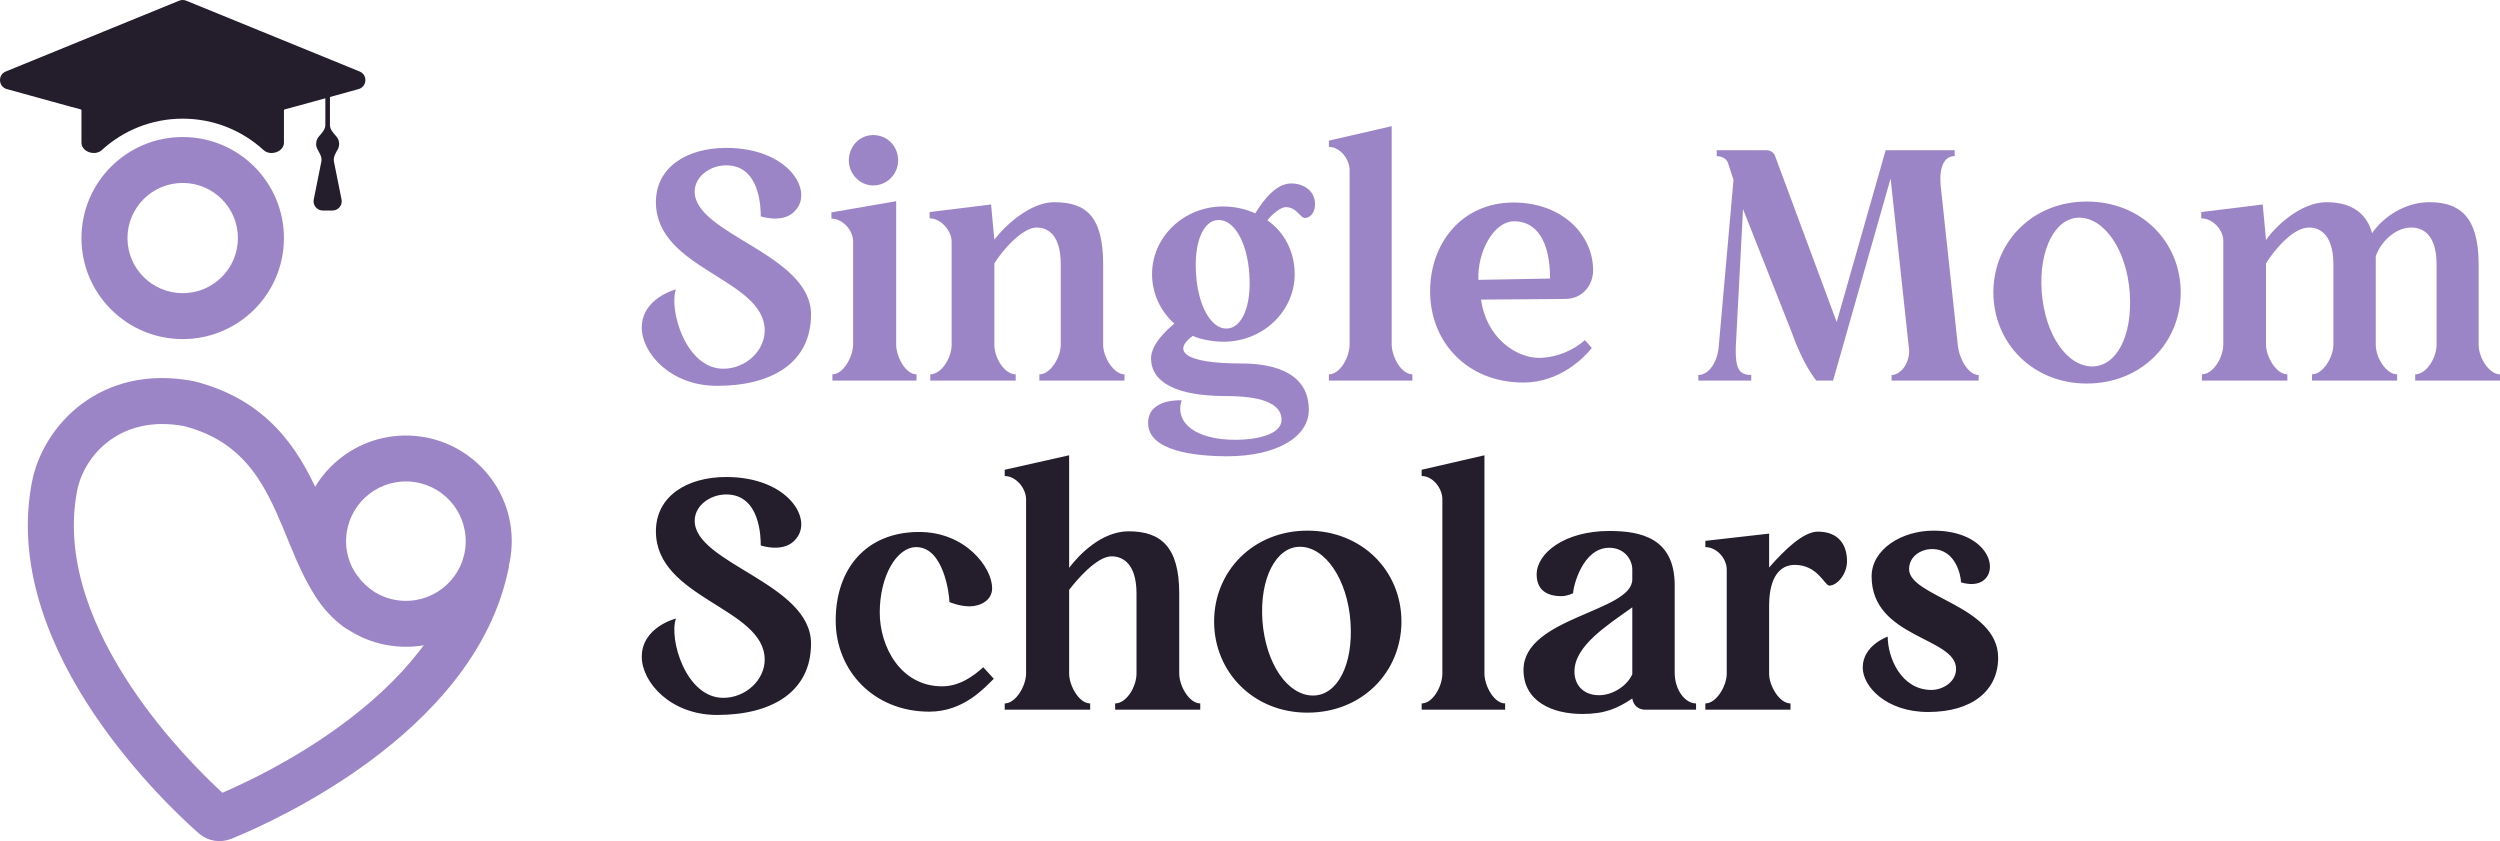
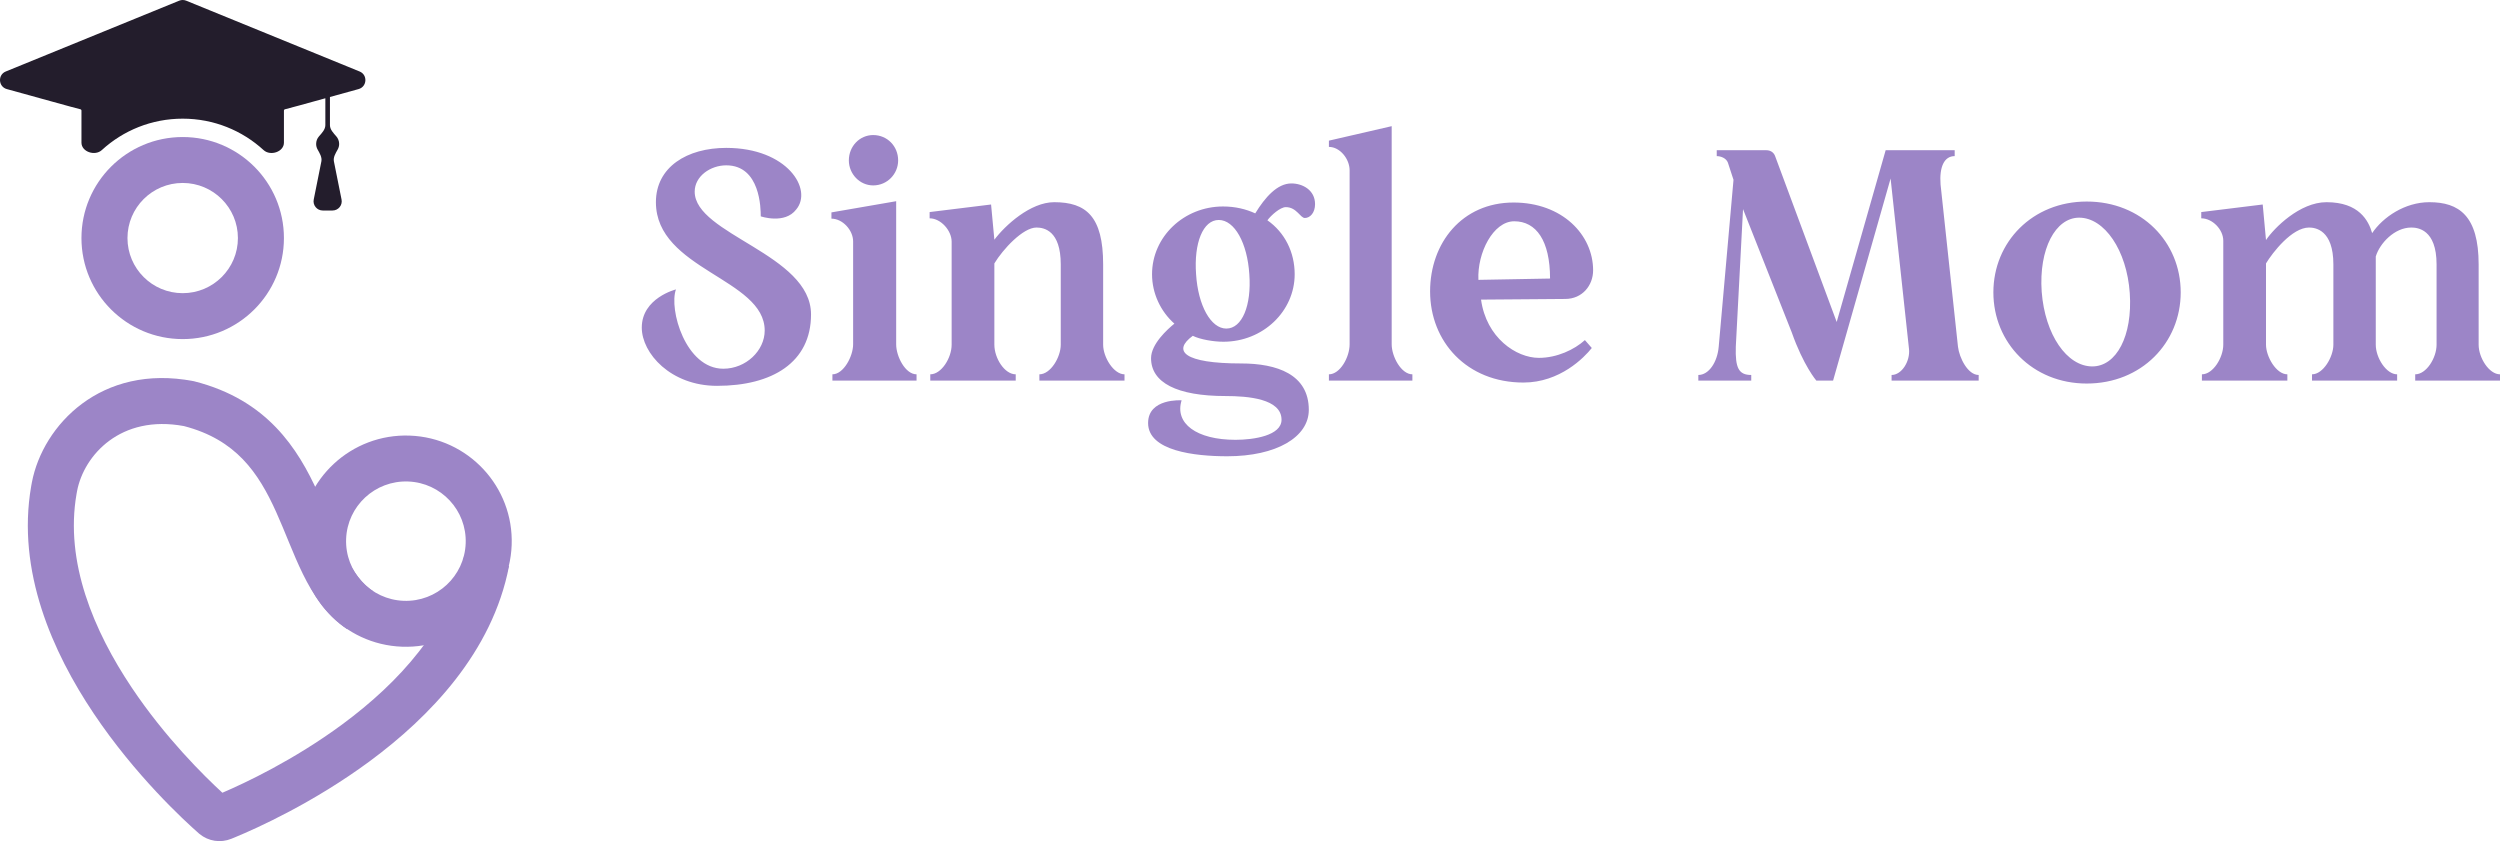
<svg xmlns="http://www.w3.org/2000/svg" width="535" height="180" viewBox="0 0 535 180" fill="none">
  <path d="M148.664 41.016C148.664 50.172 173.561 54.397 173.561 67.286C173.561 77.569 165.262 82.57 153.446 82.57C143.53 82.57 137.341 75.597 137.341 70.103C137.341 63.765 144.655 61.934 144.655 61.934C143.108 66.159 146.695 78.907 154.783 78.907C159.636 78.907 163.645 75.034 163.645 70.737C163.645 59.609 140.365 57.708 140.365 43.269C140.365 35.733 147.046 31.648 155.416 31.648C168.497 31.648 173.983 40.523 170.396 44.819C167.935 48.059 162.801 46.298 162.801 46.298C162.801 44.678 162.73 35.381 155.416 35.381C152.04 35.381 148.664 37.705 148.664 41.016ZM191.781 43.058V73.695C191.781 76.301 193.75 80.105 196.142 80.105V81.443H178.137V80.105C180.528 80.105 182.568 76.231 182.568 73.695V51.651C182.568 49.256 180.317 46.791 177.926 46.791V45.453L191.781 43.058ZM186.858 39.678C183.974 39.678 181.653 37.212 181.653 34.325C181.653 31.296 183.974 28.902 186.858 28.902C189.882 28.902 192.203 31.296 192.203 34.325C192.203 37.212 189.882 39.678 186.858 39.678ZM236.073 56.581V73.766C236.073 76.442 238.324 80.105 240.645 80.105V81.443H222.429V80.105C224.82 80.105 227.001 76.442 227.001 73.766V56.581C227.001 49.326 223.414 48.693 221.796 48.693C218.912 48.693 214.622 53.341 212.794 56.37V73.766C212.794 76.653 214.974 80.105 217.365 80.105V81.443H199.079V80.105C201.47 80.105 203.651 76.583 203.651 73.766V51.721C203.651 49.326 201.33 46.721 198.938 46.721V45.382L212.09 43.762L212.794 51.298C215.115 48.2 220.53 43.269 225.594 43.269C232.416 43.269 236.073 46.298 236.073 56.581ZM276.358 39.255C278.749 39.255 281.422 40.663 281.422 43.692C281.422 45.523 280.367 46.65 279.241 46.65C278.257 46.65 277.483 44.326 275.162 44.326C273.966 44.326 271.997 46.087 271.223 47.143C274.951 49.749 277.061 53.975 277.061 58.694C277.061 66.582 270.309 73.132 261.799 73.132C259.689 73.132 256.806 72.639 255.258 71.864C250.827 75.104 253.359 77.78 265.597 77.78C273.263 77.78 280.085 80.105 280.085 87.711C280.085 93.557 273.122 97.642 262.643 97.642C255.68 97.642 245.693 96.515 245.693 90.528C245.693 85.175 252.867 85.668 252.867 85.668C251.32 90.599 256.032 94.12 264.401 94.12C268.34 94.12 274.248 93.205 274.248 89.824C274.248 85.316 267.004 84.753 262.291 84.753C251.812 84.753 246.326 81.865 246.326 76.653C246.326 73.625 249.843 70.456 251.32 69.258C248.366 66.652 246.537 62.779 246.537 58.694C246.537 50.665 253.359 44.185 261.729 44.185C264.331 44.185 266.652 44.748 268.621 45.664C270.731 42.213 273.333 39.255 276.358 39.255ZM262.432 70.315C265.808 70.315 267.848 65.385 267.355 58.694C266.933 52.003 264.19 47.073 260.814 47.073C257.439 47.073 255.469 52.003 255.962 58.694C256.384 65.385 259.126 70.315 262.432 70.315ZM297.82 27V73.695C297.82 76.301 299.859 80.105 302.25 80.105V81.443H284.386V80.105C286.777 80.105 288.817 76.442 288.817 73.695V36.438C288.817 34.043 286.777 31.437 284.386 31.437V30.099L297.82 27ZM339.168 72.78L340.645 74.47C339.027 76.513 333.822 81.865 326.016 81.865C313.919 81.865 306.041 73.132 306.041 62.356C306.041 52.003 312.864 43.34 323.906 43.34C334.315 43.34 340.926 50.242 340.926 57.849C340.926 61.088 338.605 63.976 334.948 63.976L316.943 64.117C318.068 72.287 324.468 76.583 329.321 76.583C333.189 76.583 336.917 74.822 339.168 72.78ZM324.046 47.354C319.545 47.354 316.099 54.116 316.38 59.891L331.712 59.609C331.712 51.51 328.759 47.354 324.046 47.354ZM419.006 74.188C419.287 76.583 421.116 80.245 423.437 80.245V81.443H404.799V80.245C406.979 80.245 408.808 77.287 408.526 74.681L404.588 38.198L392.28 81.443H388.693C388.693 81.443 385.95 78.273 383.418 71.089L373.009 44.748L371.462 74.188C371.321 78.766 372.095 80.245 374.767 80.245V81.443H363.444V80.245C365.694 80.245 367.523 77.499 367.804 74.188L370.969 38.48L369.774 34.818C369.422 33.832 368.226 33.409 367.382 33.409V32.141H377.932C379.128 32.141 379.69 32.846 379.901 33.48L393.053 68.906L403.533 32.141H418.302V33.409C416.052 33.409 414.997 35.733 415.278 39.466L419.006 74.188ZM446.556 43.129C458.301 43.129 466.671 51.791 466.671 62.567C466.671 73.343 458.301 82.077 446.556 82.077C434.951 82.077 426.582 73.343 426.582 62.567C426.582 51.791 434.951 43.129 446.556 43.129ZM447.752 78.414C452.886 78.414 456.402 71.935 455.77 62.708C455.137 53.552 450.354 46.58 444.938 46.58C439.875 46.58 436.288 53.271 436.921 62.426C437.624 71.653 442.336 78.414 447.752 78.414ZM530.428 56.581V73.766C530.428 76.583 532.679 80.105 535 80.105V81.443H516.854V80.105C519.246 80.105 521.426 76.583 521.426 73.766V56.581C521.426 49.045 517.347 48.693 516.01 48.693C512.424 48.693 509.259 52.073 508.415 54.89V57.074V73.766C508.415 76.583 510.665 80.105 512.986 80.105V81.443H494.77V80.105C497.162 80.105 499.342 76.372 499.342 73.766V56.581C499.342 49.186 495.474 48.693 494.137 48.693C490.48 48.693 486.331 54.045 484.924 56.37V73.766C484.924 76.301 487.104 80.105 489.495 80.105V81.443H471.209V80.105C473.601 80.105 475.781 76.513 475.781 73.766V51.51C475.781 49.115 473.46 46.721 471.069 46.721V45.382L484.221 43.762L484.924 51.369C486.682 48.763 492.168 43.269 497.865 43.269C504.828 43.269 506.867 47.214 507.641 49.89C509.962 46.439 514.674 43.269 519.879 43.269C526.209 43.269 530.428 46.157 530.428 56.581Z" fill="#9C85C7" />
-   <path d="M148.664 111.446C148.664 120.602 173.561 124.828 173.561 137.717C173.561 147.999 165.262 153 153.446 153C143.53 153 137.341 146.027 137.341 140.534C137.341 134.195 144.655 132.364 144.655 132.364C143.108 136.59 146.695 149.338 154.783 149.338C159.636 149.338 163.645 145.464 163.645 141.168C163.645 130.04 140.365 128.138 140.365 113.7C140.365 106.164 147.046 102.079 155.416 102.079C168.497 102.079 173.983 110.953 170.396 115.249C167.935 118.489 162.801 116.728 162.801 116.728C162.801 115.108 162.73 105.812 155.416 105.812C152.04 105.812 148.664 108.136 148.664 111.446ZM210.419 142.788L212.67 145.253C210.841 147.013 206.34 152.296 198.885 152.296C186.999 152.296 178.84 143.562 178.84 132.786C178.84 121.588 185.451 113.841 196.704 113.841C206.621 113.841 212.318 121.447 212.318 125.884C212.318 128.49 209.786 129.758 207.465 129.758C205.355 129.758 203.175 128.842 203.175 128.842C203.175 127.293 201.979 117.081 196.071 117.081C191.922 117.081 188.265 123.208 188.265 131.096C188.265 138.35 192.695 146.873 201.628 146.873C205.144 146.873 208.098 144.901 210.419 142.788ZM252.356 127.011V144.126C252.356 146.873 254.536 150.535 256.857 150.535V151.873H238.641V150.535C241.033 150.535 243.213 147.013 243.213 144.126V127.011C243.213 120.602 240.259 119.053 237.868 119.053C234.703 119.053 230.342 124.194 228.795 126.236V144.126C228.795 146.732 230.905 150.535 233.296 150.535V151.873H215.01V150.535C217.401 150.535 219.582 146.732 219.582 144.126V106.868C219.582 104.473 217.401 101.868 215.01 101.868V100.529L228.795 97.43V121.518C230.905 118.7 235.758 113.7 241.525 113.7C248.488 113.7 252.356 117.081 252.356 127.011ZM279.793 113.559C291.539 113.559 299.908 122.222 299.908 132.998C299.908 143.774 291.539 152.507 279.793 152.507C268.188 152.507 259.819 143.774 259.819 132.998C259.819 122.222 268.188 113.559 279.793 113.559ZM280.989 148.845C286.123 148.845 289.64 142.365 289.007 133.139C288.374 123.983 283.591 117.01 278.176 117.01C273.112 117.01 269.525 123.701 270.158 132.857C270.861 142.083 275.573 148.845 280.989 148.845ZM317.669 97.43V144.126C317.669 146.732 319.708 150.535 322.1 150.535V151.873H304.235V150.535C306.627 150.535 308.666 146.873 308.666 144.126V106.868C308.666 104.473 306.627 101.868 304.235 101.868V100.529L317.669 97.43ZM358.384 143.985C358.384 147.577 360.564 150.535 362.955 150.535V151.873H352.054C350.647 151.873 349.522 150.958 349.311 149.479C346.146 151.591 343.474 152.789 338.621 152.789C332.08 152.789 326.031 150.042 326.031 143.351C326.031 132.082 349.311 130.955 349.311 123.983V121.87C349.311 119.686 347.553 117.221 344.388 117.221C338.621 117.221 336.651 125.603 336.651 126.941C336.651 126.941 335.456 127.575 334.119 127.575C331.095 127.575 328.845 126.307 328.845 122.926C328.845 118.419 334.752 113.629 344.388 113.629C351.21 113.629 358.313 115.179 358.384 125.11V143.985ZM342.208 148.774C345.161 148.774 348.256 146.732 349.311 144.267V129.969C343.685 133.984 336.933 138.28 336.933 143.703C336.933 146.661 338.902 148.774 342.208 148.774ZM389.001 113.77C393.643 113.77 395.261 116.799 395.261 120.109C395.261 122.856 393.151 125.321 391.463 125.321C390.478 125.321 389.001 120.884 384.078 120.884C380.984 120.884 378.663 123.349 378.592 129.406V144.196C378.592 146.732 380.773 150.535 383.164 150.535V151.873H364.948V150.535C367.339 150.535 369.52 146.732 369.52 144.196V121.87C369.52 119.475 367.339 117.081 364.948 117.081V115.742L378.592 114.193V121.447C381.968 117.574 385.977 113.77 389.001 113.77ZM408.543 121.799C408.543 127.715 427.603 129.617 427.603 140.745C427.603 147.788 422.047 152.366 412.622 152.366C403.69 152.366 398.626 146.943 398.626 142.858C398.626 138.069 403.971 136.238 403.971 136.238C403.971 140.745 406.855 147.647 413.325 147.647C415.646 147.647 418.6 146.027 418.6 143.14C418.6 136.308 400.525 136.59 400.525 123.349C400.525 117.574 406.925 113.559 413.747 113.559C424.297 113.559 427.603 120.602 425 123.701C423.172 125.884 419.655 124.617 419.655 124.617C419.655 123.349 418.6 117.503 413.466 117.503C411.075 117.503 408.543 119.053 408.543 121.799Z" fill="#231D2C" />
  <path d="M38.351 0.146C38.829 -0.049 39.365 -0.049 39.843 0.146L76.967 15.303C78.718 16.018 78.557 18.565 76.732 19.064C74.737 19.61 72.623 20.198 70.608 20.756V26.784C70.608 27.719 71.359 28.482 71.974 29.187C72.35 29.619 72.578 30.182 72.578 30.799C72.578 31.231 72.465 31.637 72.268 31.99C71.826 32.782 71.277 33.651 71.456 34.54L73.091 42.698C73.335 43.914 72.402 45.049 71.159 45.049H69.071C67.829 45.049 66.896 43.914 67.139 42.698L68.774 34.539C68.952 33.65 68.405 32.781 67.963 31.99C67.766 31.637 67.654 31.231 67.654 30.799C67.654 30.182 67.882 29.619 68.258 29.187C68.873 28.482 69.623 27.72 69.624 26.785V21.028C65.48 22.177 61.932 23.16 60.995 23.382C60.86 23.409 60.762 23.528 60.762 23.665V30.53C60.762 32.5 57.865 33.456 56.411 32.123C51.853 27.945 45.774 25.394 39.097 25.394C32.421 25.394 26.341 27.944 21.783 32.122C20.33 33.455 17.433 32.499 17.433 30.529V23.665C17.433 23.528 17.335 23.409 17.2 23.382C15.744 23.038 7.969 20.846 1.462 19.064C-0.362 18.564 -0.523 16.018 1.227 15.303L38.351 0.146Z" fill="#231D2C" />
  <path d="M50.914 50.946C50.914 44.432 45.623 39.153 39.096 39.153C32.57 39.153 27.279 44.432 27.279 50.946C27.279 57.459 32.57 62.739 39.096 62.739C45.623 62.739 50.914 57.459 50.914 50.946ZM60.761 50.946C60.761 62.886 51.062 72.566 39.096 72.566C27.131 72.566 17.431 62.886 17.431 50.946C17.431 39.005 27.131 29.325 39.096 29.325C51.062 29.325 60.761 39.005 60.761 50.946Z" fill="#9C85C7" />
  <path d="M99.657 116.274C99.915 109.223 94.397 103.298 87.331 103.04C80.266 102.782 74.329 108.289 74.07 115.34C73.812 122.392 79.33 128.317 86.396 128.574C93.461 128.833 99.398 123.325 99.657 116.274ZM109.498 116.634C109.041 129.109 98.537 138.852 86.036 138.396C73.535 137.939 63.772 127.457 64.229 114.981C64.686 102.506 75.191 92.763 87.691 93.219C100.192 93.675 109.955 104.158 109.498 116.634Z" fill="#9C85C7" />
  <path d="M108.927 121.154C105.389 139.572 91.895 153.471 79.122 162.903C67.046 171.819 54.917 177.26 50.315 179.168L49.497 179.503C47.191 180.433 44.613 180.04 42.697 178.47L42.513 178.314C39.42 175.594 28.943 165.957 20.017 152.631C11.309 139.629 3.517 122.275 6.669 104.07L6.828 103.202C9.177 90.973 21.653 77.785 41.364 81.556L41.511 81.584L41.657 81.622C57.128 85.571 63.717 95.888 68.064 105.501C69.127 107.854 70.086 110.23 70.981 112.403C71.893 114.62 72.744 116.644 73.659 118.505C75.502 122.258 77.374 124.856 79.775 126.482L74.245 134.615C69.752 131.573 66.947 127.169 64.816 122.831C63.743 120.647 62.783 118.354 61.871 116.136C60.941 113.876 60.063 111.701 59.087 109.543C55.293 101.151 50.515 94.081 39.374 91.183C25.812 88.656 17.965 97.426 16.5 105.053L16.374 105.743C13.866 120.244 20.007 134.93 28.205 147.17C35.377 157.877 43.698 166.07 47.59 169.647C52.419 167.577 62.9 162.656 73.265 155.002C85.306 146.111 96.411 134.111 99.255 119.305L108.927 121.154Z" fill="#9C85C7" />
</svg>